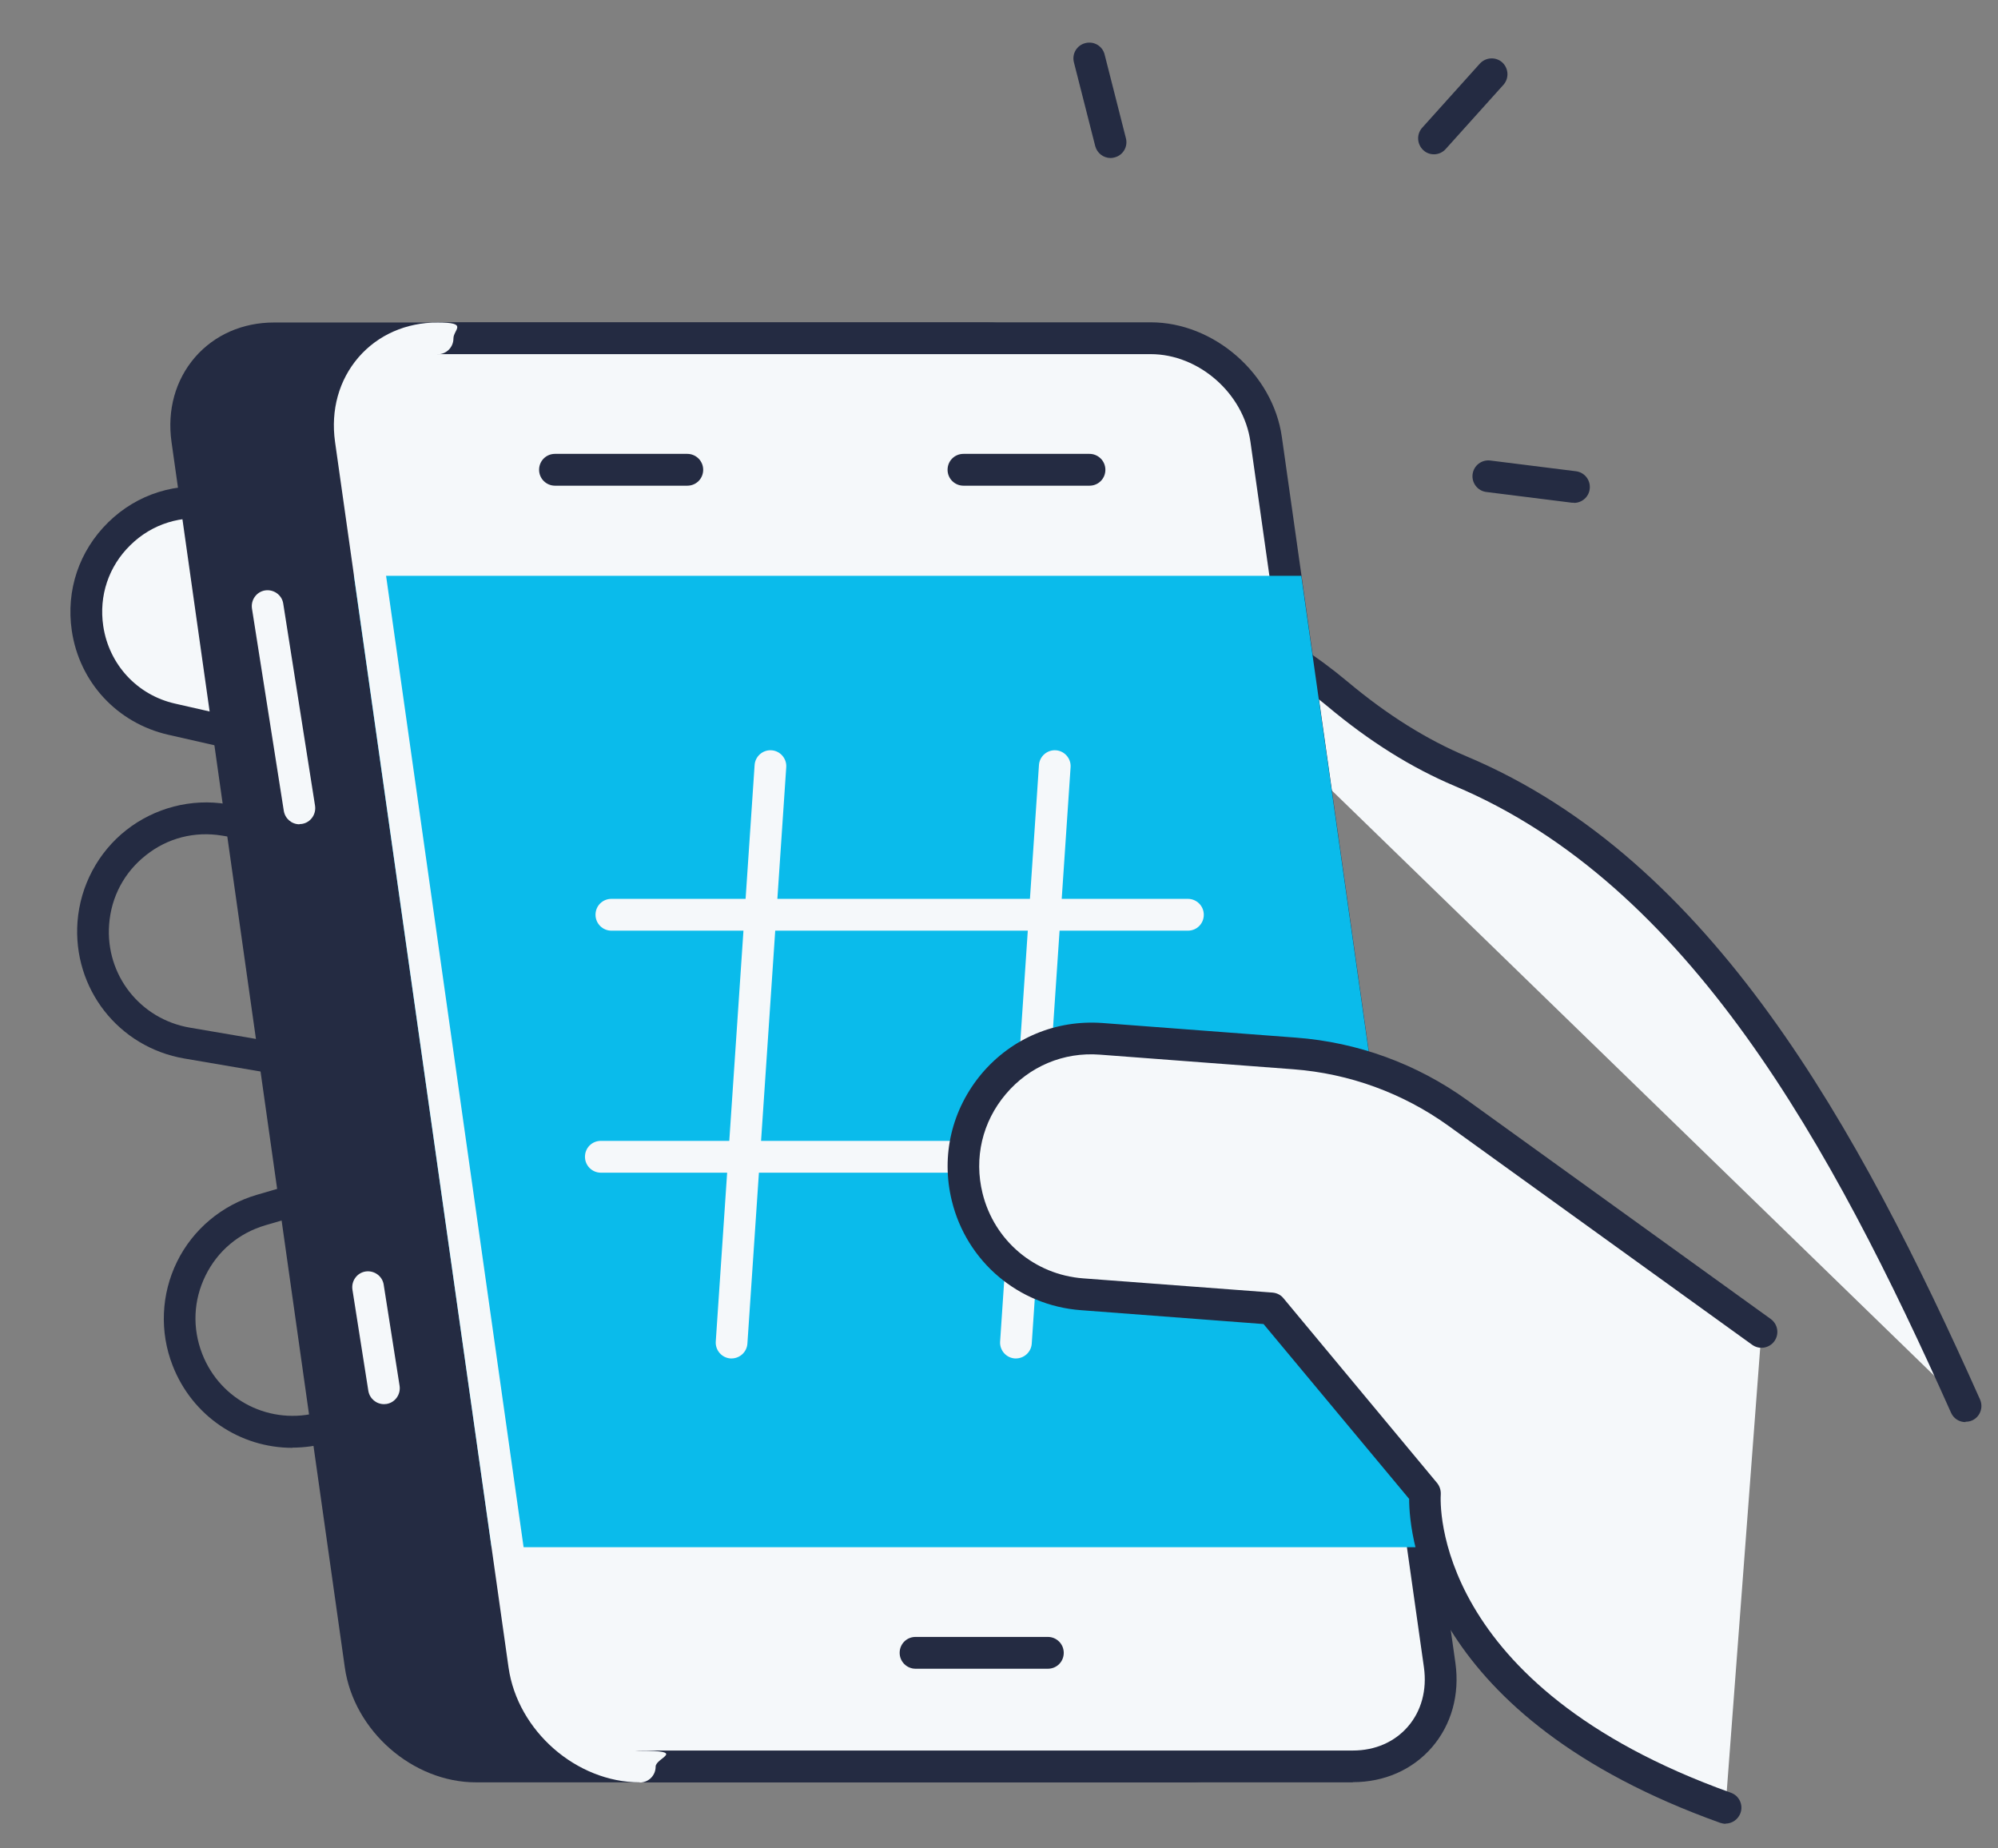
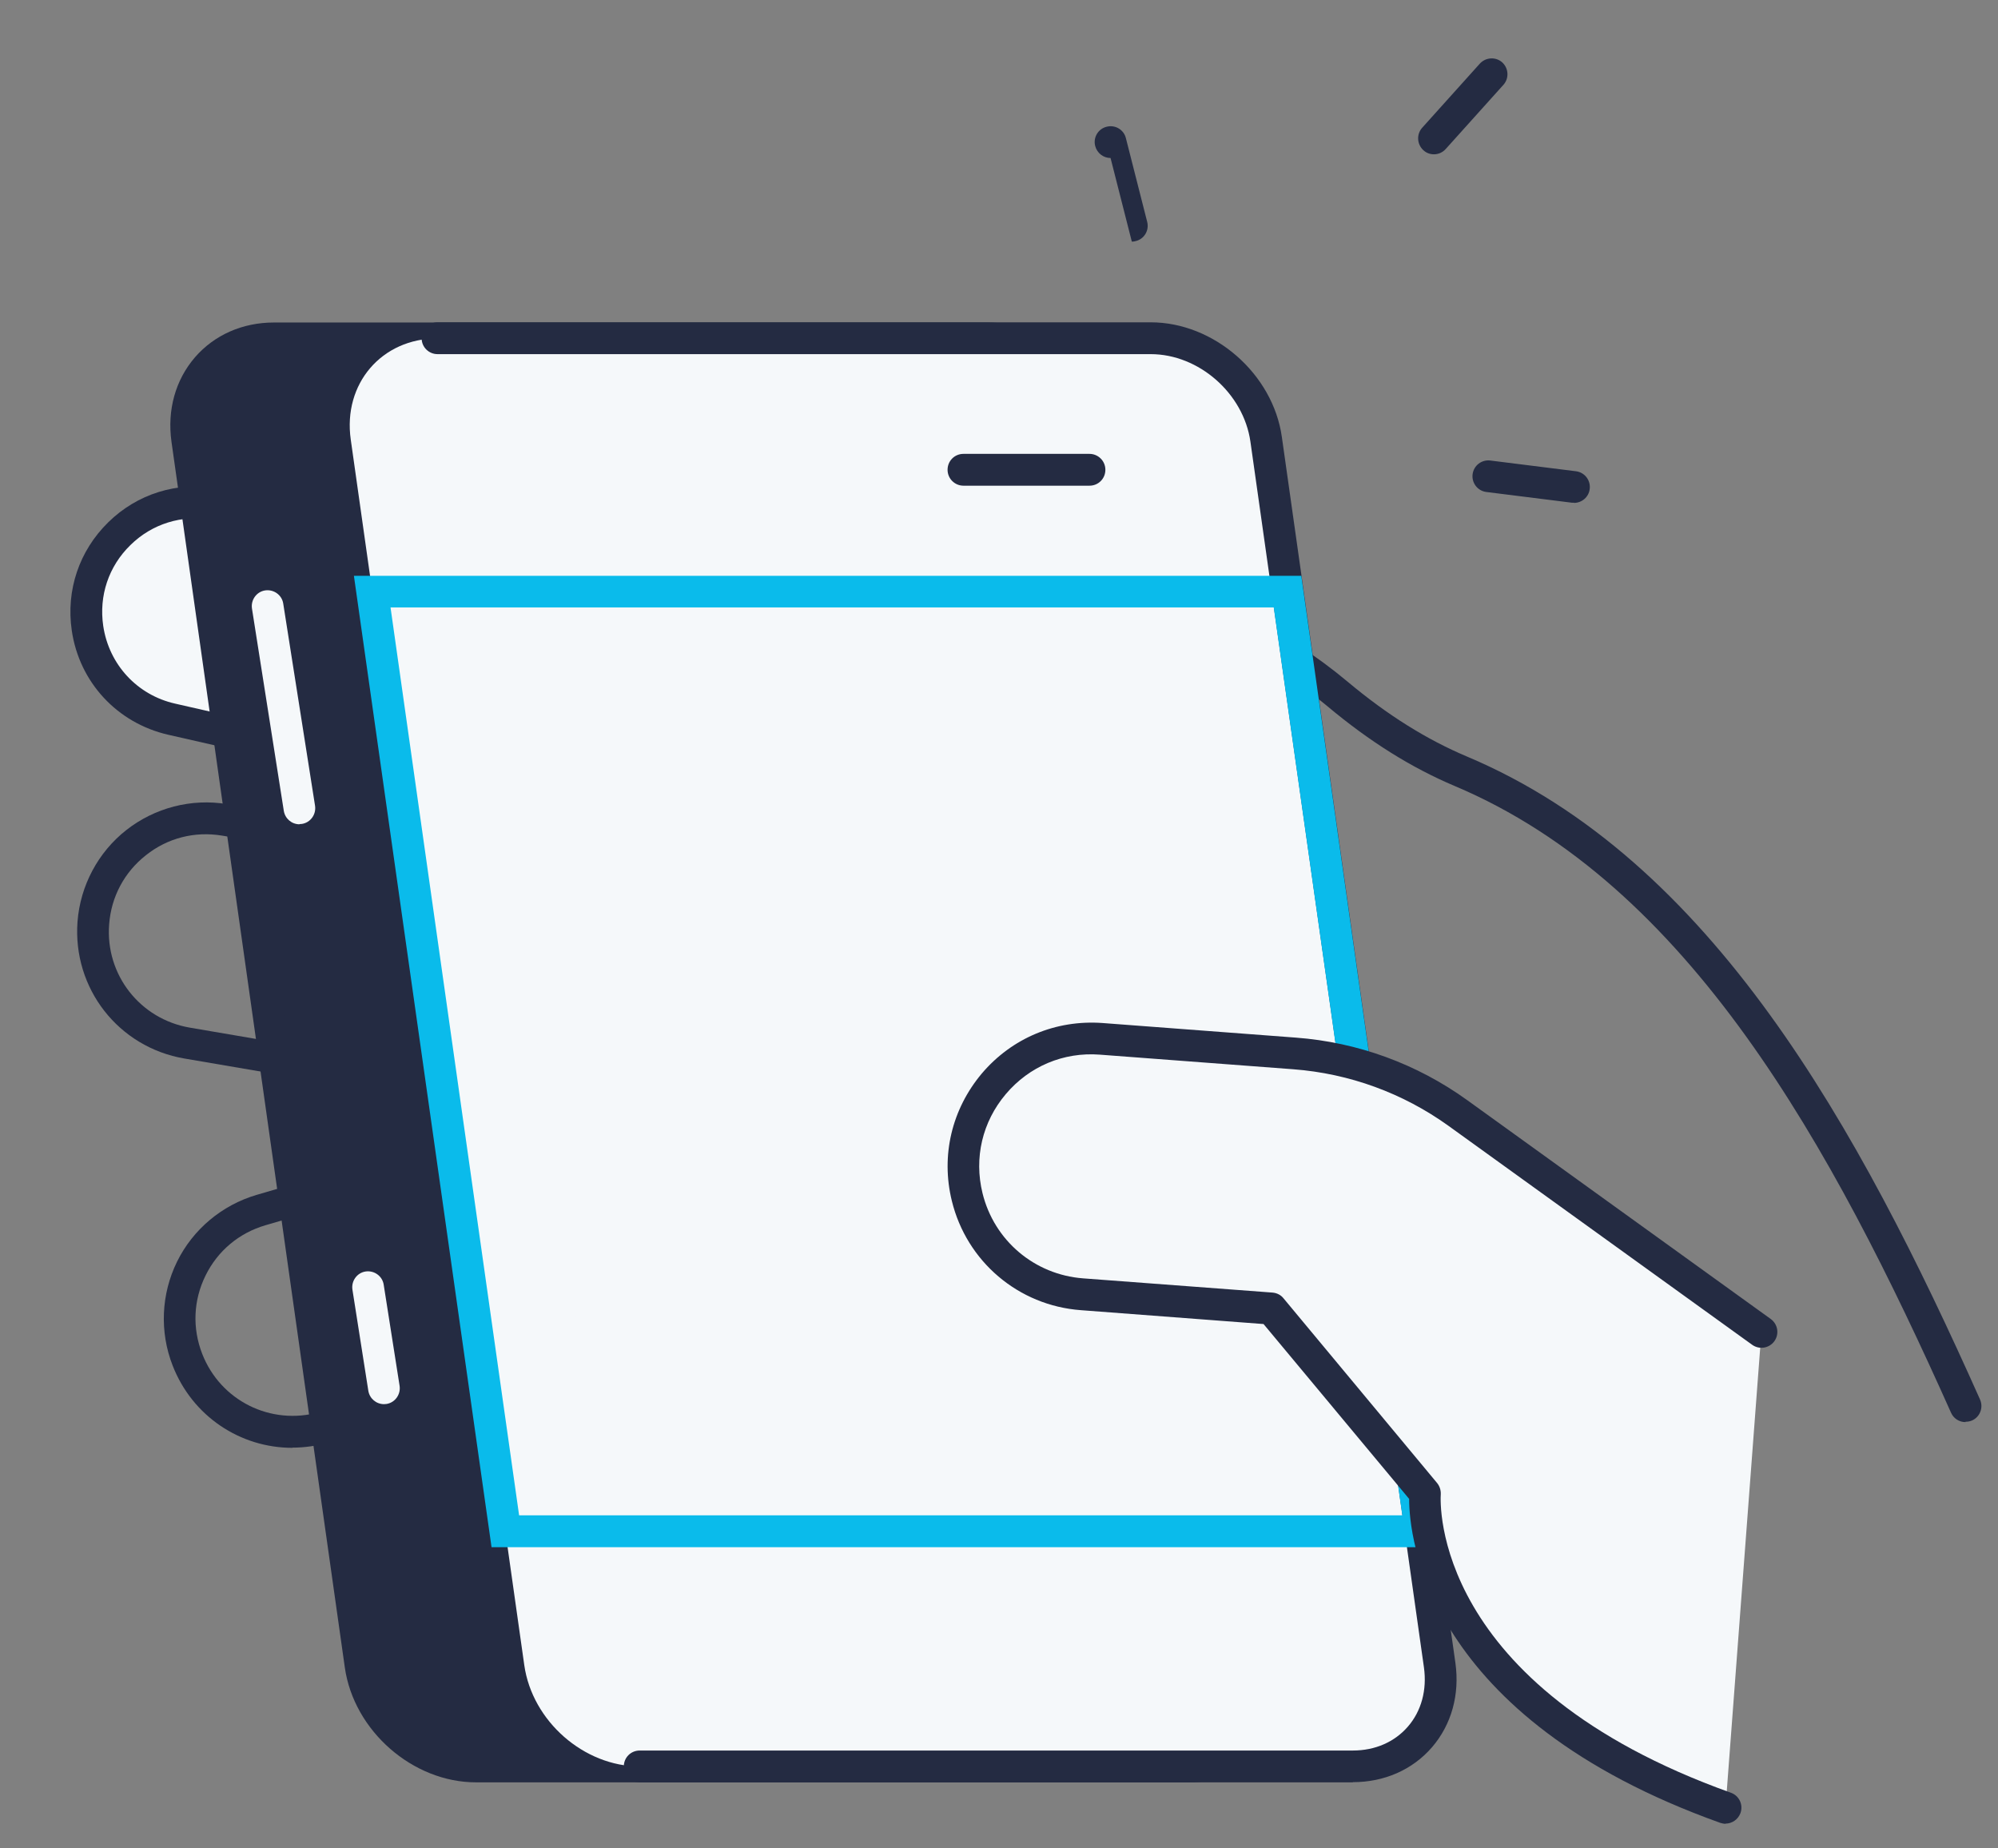
<svg xmlns="http://www.w3.org/2000/svg" id="Layer_1" data-name="Layer 1" version="1.1" viewBox="0 0 1080 998.8">
  <rect x="0" y="0" width="1080" height="998.8" fill="#808080" stroke="none" />
  <defs>
    <style>
      .cls-1 {
        fill: #0abbeb;
      }

      .cls-1, .cls-2, .cls-3 {
        stroke-width: 0px;
      }

      .cls-2 {
        fill: #f5f8fa;
      }

      .cls-3 {
        fill: #242b42;
      }
    </style>
  </defs>
  <g>
    <path class="cls-3" d="M775.1,83.4c-2,0-4.1-.7-5.7-2.2-3.5-3.2-3.8-8.6-.7-12.1l31.2-34.7c3.2-3.5,8.6-3.8,12.1-.7,3.5,3.2,3.8,8.6.7,12.1l-31.2,34.7c-1.7,1.9-4,2.9-6.4,2.9Z" />
    <path class="cls-3" d="M850.8,271.7c-.4,0-.7,0-1.1,0l-46.3-5.8c-4.7-.6-8-4.9-7.4-9.6.6-4.7,4.9-8,9.6-7.4l46.3,5.8c4.7.6,8,4.9,7.4,9.6-.5,4.3-4.2,7.5-8.5,7.5Z" />
-     <path class="cls-3" d="M600.3,85.4c-3.8,0-7.3-2.6-8.3-6.5l-11.5-45.2c-1.2-4.6,1.6-9.3,6.2-10.4,4.6-1.2,9.3,1.6,10.4,6.2l11.5,45.2c1.2,4.6-1.6,9.3-6.2,10.4-.7.2-1.4.3-2.1.3Z" />
+     <path class="cls-3" d="M600.3,85.4c-3.8,0-7.3-2.6-8.3-6.5c-1.2-4.6,1.6-9.3,6.2-10.4,4.6-1.2,9.3,1.6,10.4,6.2l11.5,45.2c1.2,4.6-1.6,9.3-6.2,10.4-.7.2-1.4.3-2.1.3Z" />
  </g>
  <path class="cls-3" d="M414,625.6c-.5,0-1,0-1.5-.1l-312.8-53.4c-35.7-6.1-60.5-37.9-57.8-74,1.5-19.4,11.1-37.5,26.4-49.5,15.3-12,35.1-17.2,54.4-14l280.5,46c4.7.8,7.8,5.2,7.1,9.9-.8,4.7-5.2,7.8-9.9,7.1l-280.5-46c-14.7-2.4-29.3,1.3-41,10.6-11.7,9.2-18.8,22.5-19.9,37.4-2.1,27.2,16.7,51.2,43.6,55.8l312.8,53.4c4.7.8,7.8,5.2,7,9.9-.7,4.2-4.3,7.1-8.4,7.1Z" />
  <path class="cls-3" d="M158,782.5c-28.1,0-54-17-64.7-44.5-7.1-18.2-6.2-38.6,2.4-56.1,8.6-17.5,24.3-30.6,43-36.1l272.8-79.7c4.5-1.3,9.3,1.3,10.6,5.8,1.3,4.5-1.3,9.3-5.8,10.6l-272.8,79.7c-14.3,4.2-25.8,13.8-32.4,27.2-6.6,13.4-7.2,28.4-1.8,42.3,9.9,25.4,37.1,38.9,63.4,31.5l305.2-86.9c4.5-1.3,9.3,1.3,10.6,5.9,1.3,4.6-1.3,9.3-5.9,10.6l-305.2,86.9c-6.4,1.8-12.9,2.7-19.3,2.7Z" />
  <g>
    <path class="cls-2" d="M696.5,325c-30.3-6.5-62-7.7-93.6-3l-105.4,15.6-381.6-65.1c-39.8-6.8-74.5,27.2-68.6,67.1,3.6,24.2,21.7,43.7,45.5,49.2l274.2,62.4,329.5-126.1Z" />
    <path class="cls-3" d="M367,459.7c-.6,0-1.3,0-1.9-.2l-274.2-62.4c-27.5-6.3-48-28.3-52.1-56.3-3.2-21.8,4-43.1,19.7-58.5,15.7-15.4,37.2-22.1,58.9-18.4l380.3,64.9,104-15.4c32.3-4.8,64.8-3.7,96.7,3.1,4.6,1,7.6,5.6,6.6,10.2-1,4.6-5.6,7.6-10.2,6.6-29.9-6.4-60.3-7.4-90.6-2.9l-105.4,15.6c-.9.1-1.8.1-2.7,0l-381.6-65.1c-16.2-2.8-32.3,2.2-44,13.7-11.8,11.5-17.1,27.4-14.7,43.7,3.1,20.9,18.4,37.4,38.9,42l274.2,62.4c4.6,1.1,7.5,5.6,6.5,10.3-.9,4-4.4,6.7-8.4,6.7Z" />
  </g>
  <g>
-     <path class="cls-2" d="M1062.4,760c-68.9-154.4-147.9-290.5-272.8-343.1-24.3-10.3-46.5-24.9-66.8-41.9-33-27.6-72.1-46.5-113.7-55.4l453.3,440.3Z" />
    <path class="cls-3" d="M1062.4,768.6c-3.3,0-6.4-1.9-7.8-5.1-64.5-144.3-141.6-285.3-268.3-338.7-23.4-9.9-46-24-68.9-43.2-31.6-26.4-69.7-45-110-53.6-4.6-1-7.6-5.6-6.6-10.2,1-4.6,5.5-7.6,10.2-6.6,43.1,9.2,83.7,29,117.4,57.2,21.6,18.1,42.8,31.3,64.6,40.5,132.2,55.7,211.4,199.9,277.3,347.5,1.9,4.3,0,9.4-4.3,11.3-1.1.5-2.3.7-3.5.7Z" />
  </g>
  <g>
    <g>
      <path class="cls-3" d="M642.8,954.7h-385.5c-30.2,0-58.1-24.5-62.4-54.7L101.2,237.6c-4.3-30.2,16.7-54.7,46.9-54.7h385.5c30.2,0,58.1,24.5,62.4,54.7l93.8,662.5c4.3,30.2-16.7,54.7-46.9,54.7Z" />
      <path class="cls-3" d="M642.8,963.3h-385.5c-34.2,0-66-27.8-70.9-62L92.7,238.8c-2.4-17.2,2.1-33.4,12.7-45.7,10.5-12.1,25.7-18.8,42.7-18.8h385.5c34.2,0,66.1,27.8,70.9,62l93.8,662.5c2.4,17.2-2.1,33.4-12.7,45.7-10.5,12.1-25.7,18.8-42.7,18.8ZM148.1,191.5c-12,0-22.5,4.6-29.7,12.9-7.3,8.4-10.4,19.8-8.7,32l93.8,662.5c3.7,26.1,27.9,47.3,53.9,47.3h385.5c12,0,22.5-4.6,29.7-12.9,7.3-8.4,10.4-19.8,8.7-32l-93.8-662.5c-3.7-26.1-27.9-47.3-53.9-47.3H148.1Z" />
    </g>
    <path class="cls-2" d="M731.3,954.7h-385.5c-30.2,0-58.1-24.5-62.4-54.7L189.6,237.6c-4.3-30.2,16.7-54.7,46.9-54.7h385.5c30.2,0,58.1,24.5,62.4,54.7l93.8,662.5c4.3,30.2-16.7,54.7-46.9,54.7Z" />
    <g>
      <path class="cls-2" d="M236.5,182.9h385.5c30.2,0,58.1,24.5,62.4,54.7l93.8,662.5c4.3,30.2-16.7,54.7-46.9,54.7h-385.5L236.5,182.9Z" />
      <path class="cls-3" d="M731.3,963.3h-385.5c-4.7,0-8.6-3.8-8.6-8.6s3.8-8.6,8.6-8.6h385.5c12,0,22.5-4.6,29.7-12.9,7.3-8.4,10.4-19.8,8.7-32l-93.8-662.5c-3.7-26.1-27.9-47.3-53.9-47.3H236.5c-4.7,0-8.6-3.8-8.6-8.6s3.8-8.6,8.6-8.6h385.5c34.2,0,66.1,27.8,70.9,62l93.8,662.5c2.4,17.2-2.1,33.4-12.7,45.7-10.5,12.1-25.7,18.8-42.7,18.8Z" />
    </g>
    <g>
-       <polygon class="cls-1" points="767.9 827.6 273.2 827.6 201.2 319.7 696 319.7 767.9 827.6" />
      <path class="cls-1" d="M777.8,836.2H265.7l-74.4-525h512.1l74.4,525ZM280.6,819h477.4l-69.5-490.7H211.1l69.5,490.7Z" />
    </g>
    <g>
-       <path class="cls-3" d="M371.5,262.5h-71.5c-4.7,0-8.6-3.8-8.6-8.6s3.8-8.6,8.6-8.6h71.5c4.7,0,8.6,3.8,8.6,8.6s-3.8,8.6-8.6,8.6Z" />
      <path class="cls-3" d="M588.9,262.5h-68.1c-4.7,0-8.6-3.8-8.6-8.6s3.8-8.6,8.6-8.6h68.1c4.7,0,8.6,3.8,8.6,8.6s-3.8,8.6-8.6,8.6Z" />
    </g>
-     <path class="cls-3" d="M566.4,901.9h-71.5c-4.7,0-8.6-3.8-8.6-8.6s3.8-8.6,8.6-8.6h71.5c4.7,0,8.6,3.8,8.6,8.6s-3.8,8.6-8.6,8.6Z" />
    <g>
      <path class="cls-2" d="M395.5,734.2c-.2,0-.4,0-.6,0-4.7-.3-8.3-4.4-8-9.1l21-311.6c.3-4.7,4.4-8.3,9.1-8,4.7.3,8.3,4.4,8,9.1l-21,311.6c-.3,4.5-4.1,8-8.6,8Z" />
      <path class="cls-2" d="M549.2,734.2c-.2,0-.4,0-.6,0-4.7-.3-8.3-4.4-8-9.1l21-311.6c.3-4.7,4.4-8.3,9.1-8,4.7.3,8.3,4.4,8,9.1l-21,311.6c-.3,4.5-4.1,8-8.6,8Z" />
      <path class="cls-2" d="M642.1,503h-311.6c-4.7,0-8.6-3.8-8.6-8.6s3.8-8.6,8.6-8.6h311.6c4.7,0,8.6,3.8,8.6,8.6s-3.8,8.6-8.6,8.6Z" />
      <path class="cls-2" d="M636.4,633.8h-311.6c-4.7,0-8.6-3.8-8.6-8.6s3.8-8.6,8.6-8.6h311.6c4.7,0,8.6,3.8,8.6,8.6s-3.8,8.6-8.6,8.6Z" />
    </g>
-     <path class="cls-2" d="M345.8,963.3c-34.2,0-66-27.8-70.9-62L181.1,238.8c-2.4-17.2,2.1-33.4,12.7-45.7,10.5-12.1,25.7-18.8,42.7-18.8s8.6,3.8,8.6,8.6-3.8,8.6-8.6,8.6c-12,0-22.5,4.6-29.7,12.9-7.3,8.4-10.4,19.8-8.7,32l93.8,662.5c3.7,26.1,27.9,47.3,53.9,47.3s8.6,3.8,8.6,8.6-3.8,8.6-8.6,8.6Z" />
  </g>
  <path class="cls-2" d="M161.9,445.5c-4.2,0-7.8-3-8.5-7.3l-17.2-109.3c-.7-4.7,2.5-9.1,7.1-9.8,4.7-.7,9.1,2.5,9.8,7.1l17.2,109.3c.7,4.7-2.5,9.1-7.1,9.8-.4,0-.9.1-1.3.1Z" />
  <path class="cls-2" d="M207.6,758.9c-4.2,0-7.8-3-8.5-7.2l-8.6-54.7c-.7-4.7,2.5-9.1,7.1-9.8,4.7-.7,9.1,2.5,9.8,7.1l8.6,54.7c.7,4.7-2.5,9.1-7.1,9.8-.4,0-.9.1-1.3.1Z" />
  <g>
    <path class="cls-2" d="M932.8,977.1c-170.7-61.1-162.5-170-162.5-170l-83-99.8-102.5-7.7c-29.9-2.3-54.9-23.5-62-52.5-11.2-45.7,25.5-89,72.4-85.5l104.6,7.9c31.8,2.4,62.4,13.5,88.2,32.2l164.1,118.3-19.4,257.1Z" />
    <path class="cls-3" d="M932.8,985.7c-1,0-1.9-.2-2.9-.5-159.4-57-168.2-154.7-168.2-175.1l-78.7-94.5-98.8-7.5c-33.7-2.5-61.7-26.3-69.7-59.1-6-24.5,0-49.5,16.2-68.8,16.3-19.2,40-29.1,65.2-27.3l104.6,7.9c33.4,2.5,65.4,14.2,92.6,33.8l164.1,118.3c3.8,2.8,4.7,8.1,1.9,12-2.8,3.8-8.1,4.7-12,1.9l-164.1-118.3c-24.6-17.7-53.6-28.3-83.9-30.6l-104.6-7.9c-19.6-1.5-38.1,6.3-50.8,21.3-12.7,15-17.3,34.5-12.6,53.6,6.3,25.6,28.1,44,54.3,46l102.5,7.7c2.3.2,4.5,1.3,5.9,3.1l83,99.8c1.4,1.7,2.1,3.9,2,6.1-.3,4.2-5,103.4,156.8,161.3,4.5,1.6,6.8,6.5,5.2,11-1.3,3.5-4.6,5.7-8.1,5.7Z" />
  </g>
</svg>